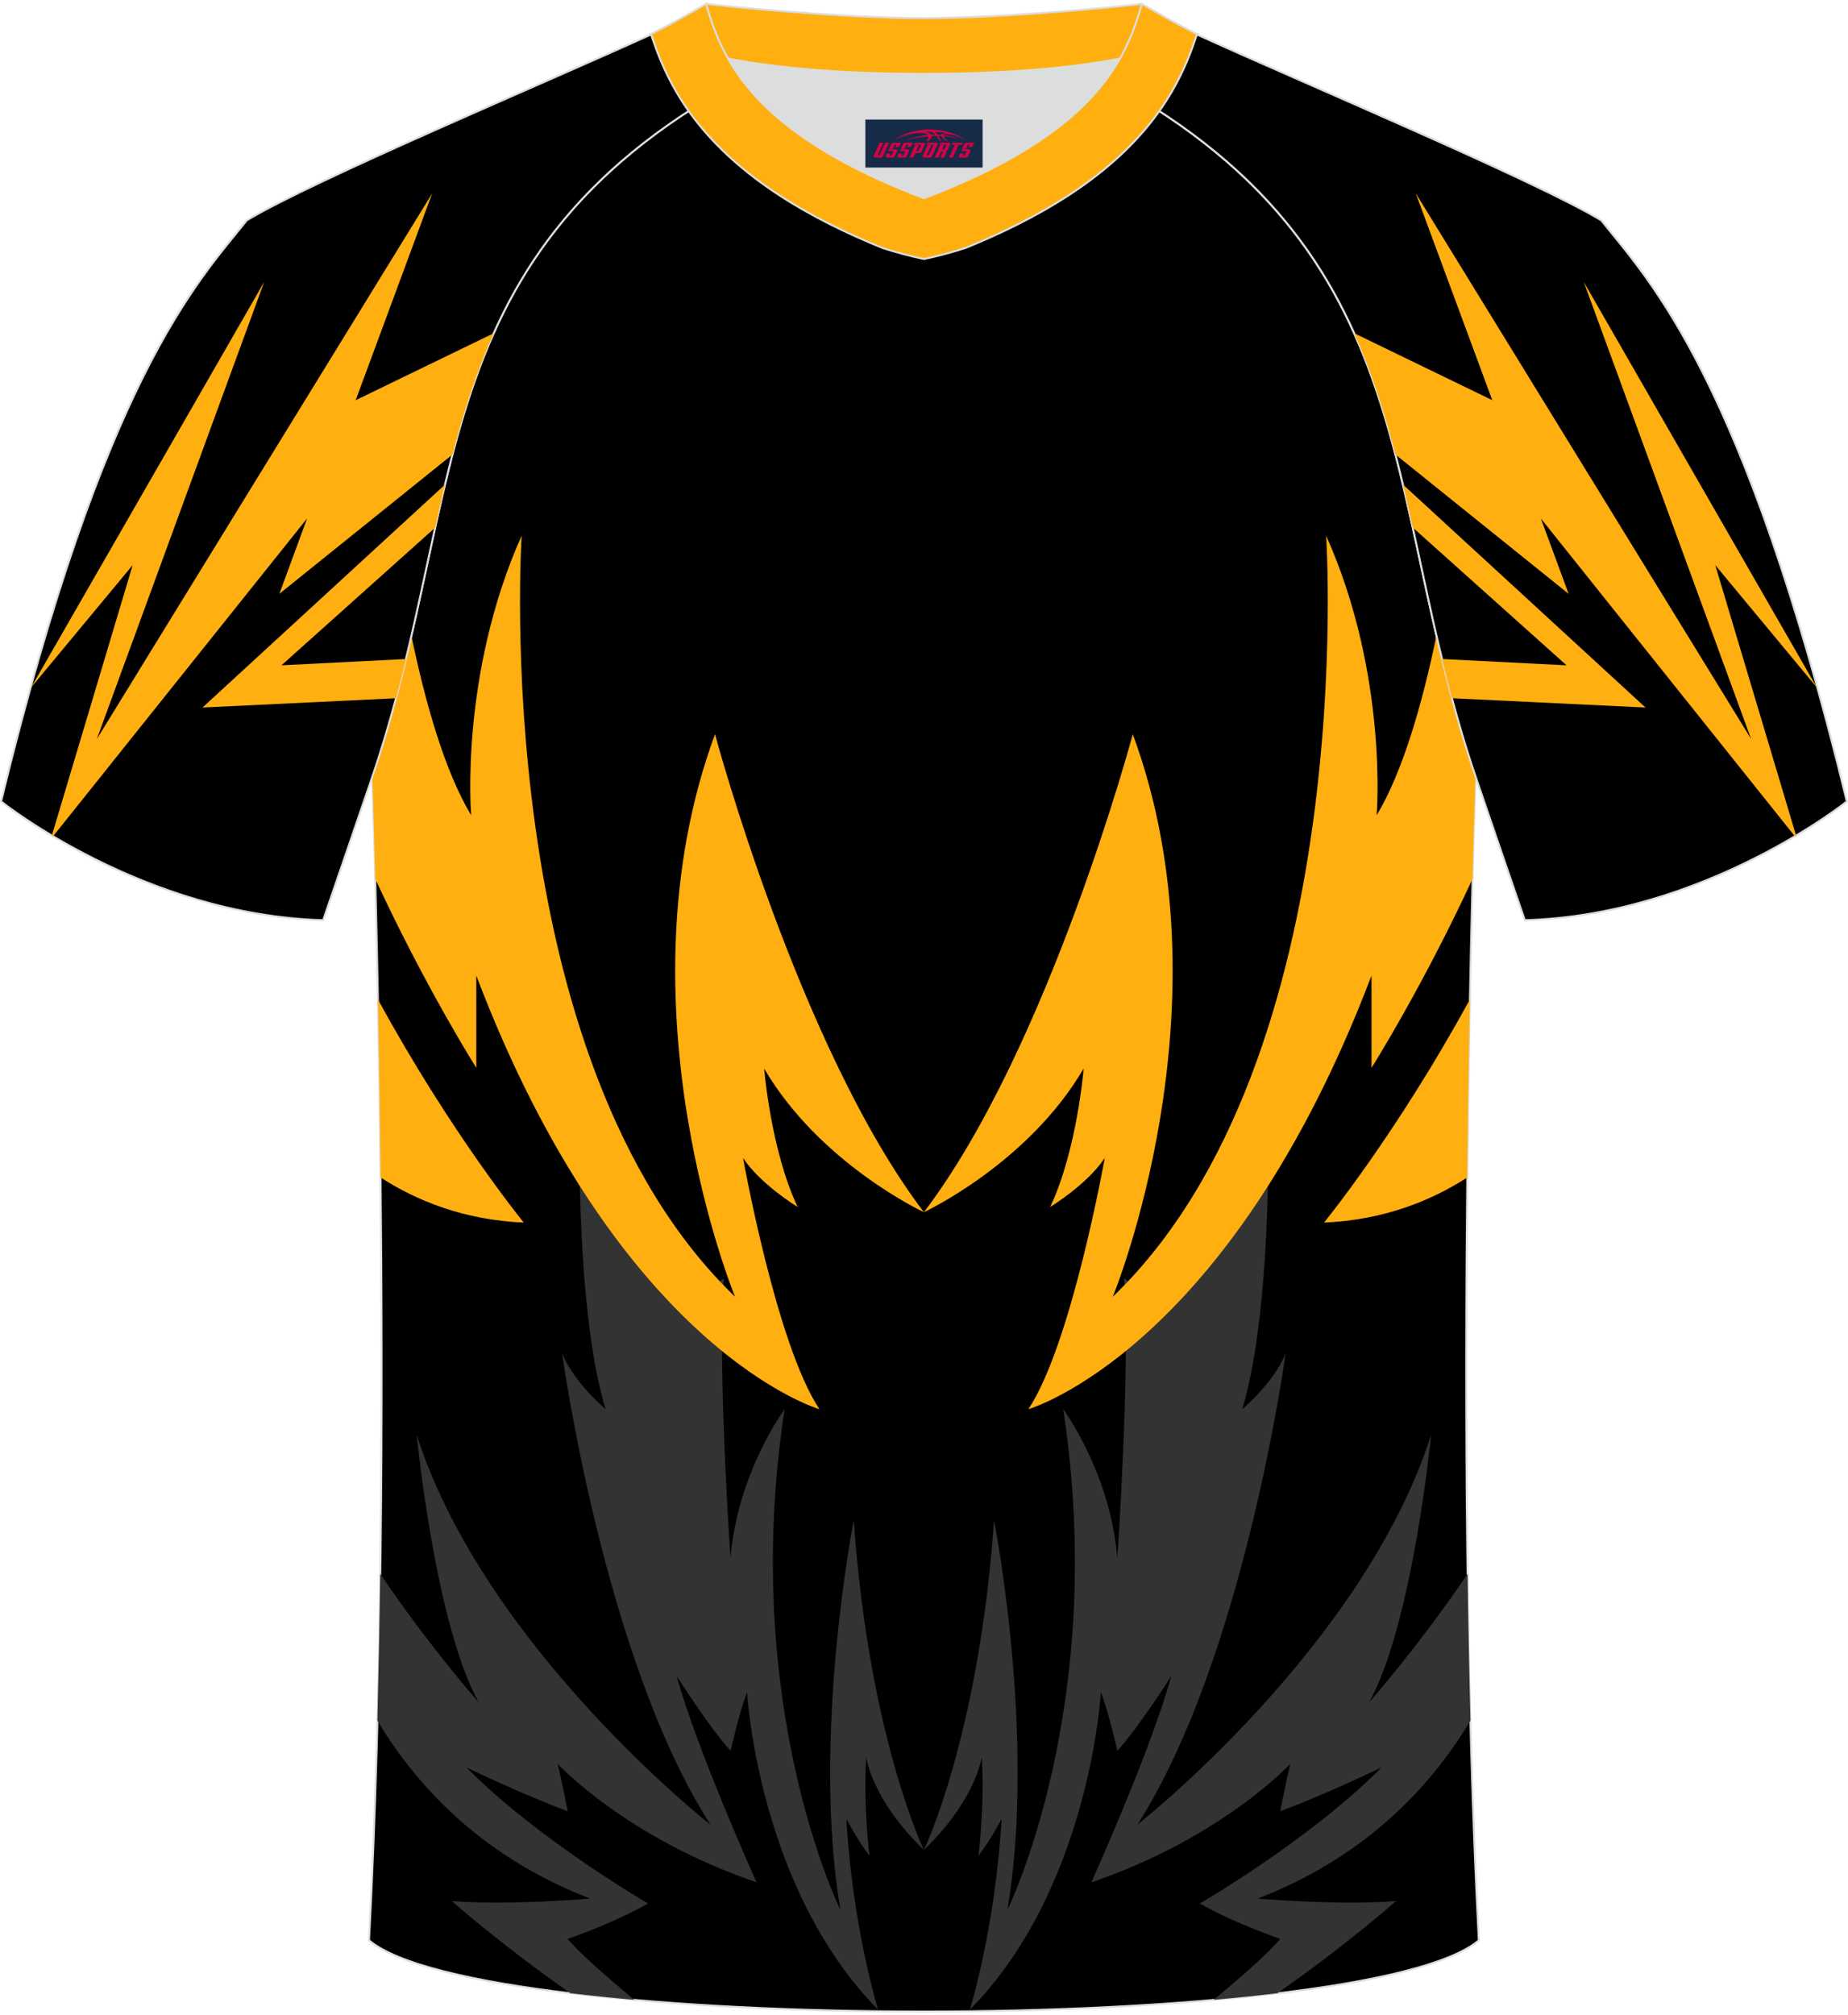
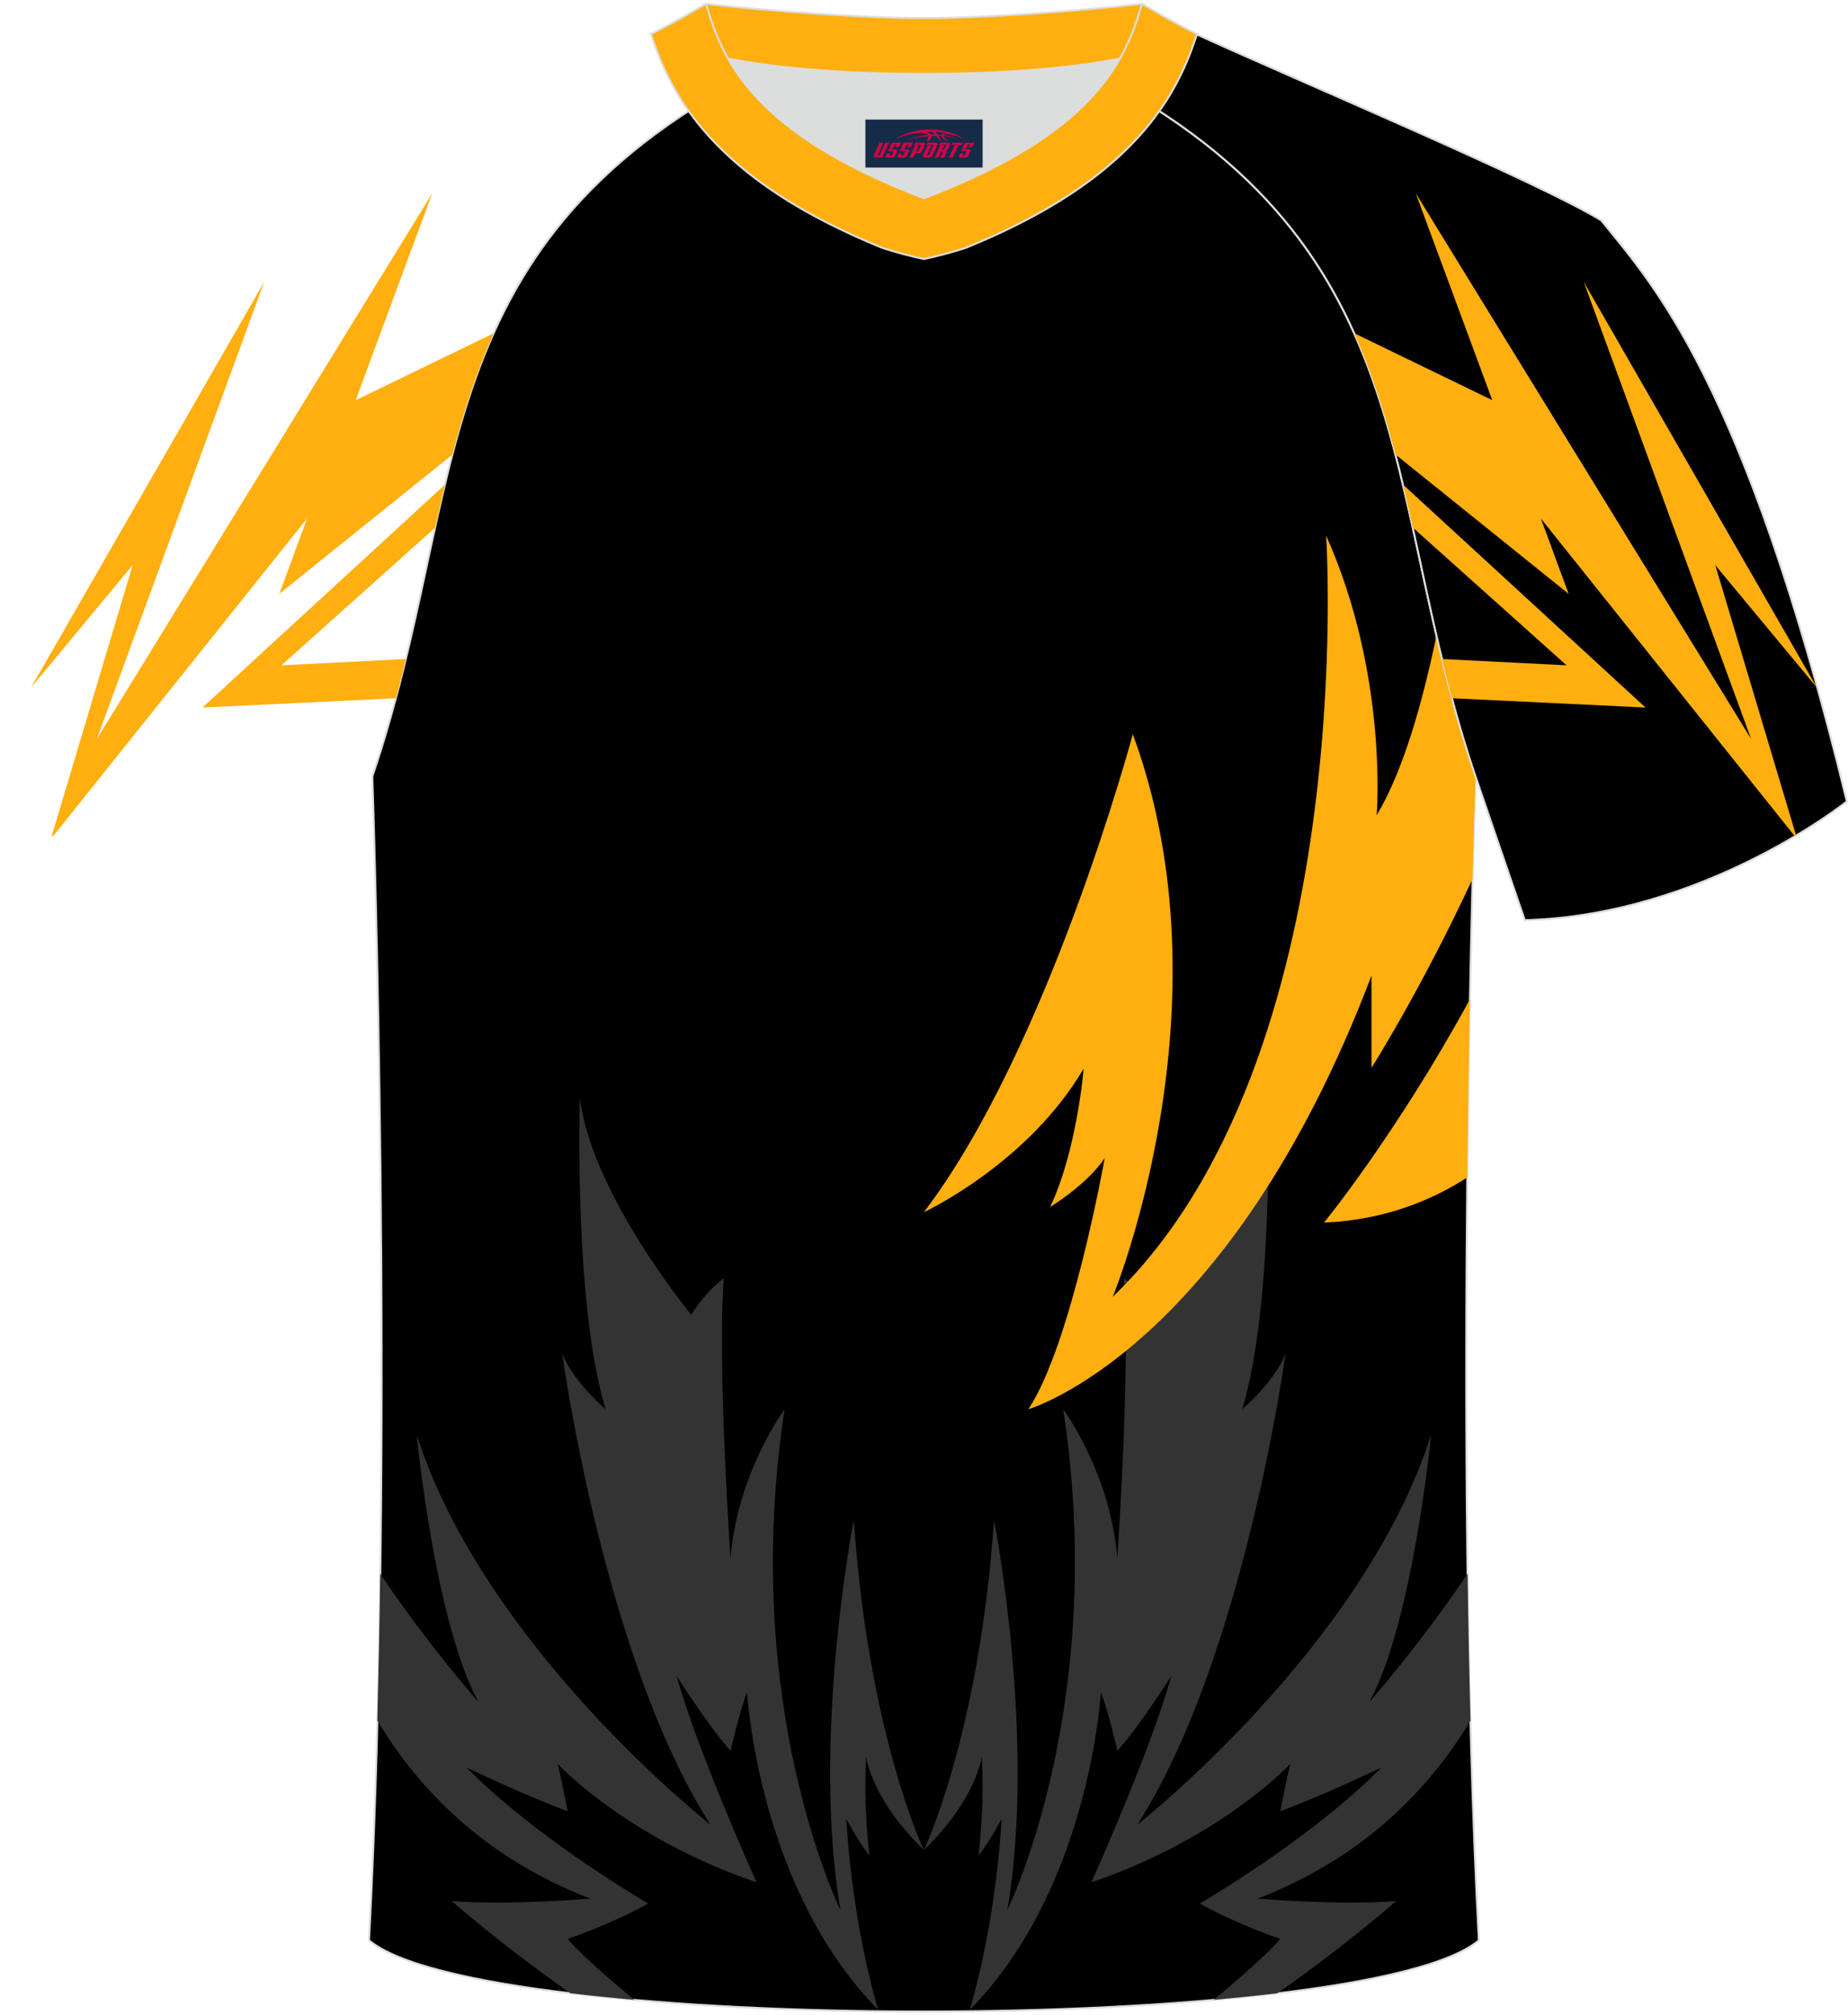
<svg xmlns="http://www.w3.org/2000/svg" version="1.1" id="图层_1" x="0px" y="0px" width="378px" height="412px" viewBox="0 0 378.3 411.37" enable-background="new 0 0 378.3 411.37" xml:space="preserve">
  <g>
    <path fill-rule="evenodd" clip-rule="evenodd" stroke="#DCDDDD" stroke-width="0.4" stroke-miterlimit="22.926" d="   M75.54,396.59c5.36-100.91,0.7-237.48,0.7-237.48c0-0.25,0-0.49-0.01-0.73c20.15-59.39,9.25-109.75,81.33-145.54   c2.59-1.28,7.26-1.87,6.23-3.45c-0.42-0.64-0.8-1.36-1.17-2.15c6.75,0.26,14.96,0.49,26.36,0.49h0.31c11.58,0,19.94-0.23,26.83-0.5   c-0.57,0.64-1.11,1.36-1.64,2.16c-1.03,1.58,3.64,2.16,6.23,3.45c72.08,35.79,61.18,86.16,81.33,145.55c0,0.25-0.01,0.49-0.01,0.73   c0,0-4.66,136.56,0.7,237.48C279.69,416.02,98.6,416.02,75.54,396.59z" />
    <g>
      <path fill-rule="evenodd" clip-rule="evenodd" fill="#333333" d="M189.13,378.1c0,0,11.25-23.21,14.36-67.48    c0,0,8.71,44.3,2.74,79.72c0,0,20.72-41.83,11.41-102.45c0,0,9.71,13.07,11.08,30.53c0,0,2.73-39.39,1.37-57.32    c0,0,3.63,2.51,6.65,7.48c0,0,20.32-24.56,22.82-44.3c0,0,1.29,41.94-5.26,63.6c0,0,6.47-5.38,8.88-11.4    c0,0-8.51,62.38-30.36,96.45c0,0,46.27-36.34,60.14-79.79c0,0-3.74,38.55-12.68,54.73c0,0,10.19-11.52,20.15-26.29    c0.13,10.02,0.33,20.08,0.59,30.05c-8.75,14.54-22.37,28.23-43.56,36.42c0,0,16.63,1.42,28.32,0.5c0,0-9.46,8.46-24.27,18.86    c-4.17,0.5-8.53,0.95-13.07,1.35c6.04-5,11.25-9.62,13.64-12.47c0,0-8.92-2.98-16.47-7.24c0,0,22.5-12.99,37.18-27.83    c0,0-11.99,5.75-20.71,8.95c0,0,1.16-6,2.05-9.69c0,0-13.99,15.14-40.71,24.23c0,0,12.28-27.26,16.36-42.24    c0,0-6.41,10.19-11.04,15.33c0,0-1.78-7.84-3.38-12c0,0-2.19,40-26.83,64.99c0,0,5.18-16.54,6.51-39.05c0,0-2.38,4.51-4.73,7.53    c0,0,1.29-10.26,0.66-20.2C200.95,359.09,199.87,367.72,189.13,378.1z" />
      <g>
        <path fill-rule="evenodd" clip-rule="evenodd" fill="#FFAF10" d="M231.89,149.77c0,0-17.19,64.16-42.76,97.81     c0,0,21.28-9.88,32.7-29.39c0,0-1.34,16.68-6.85,28.32c0,0,7.52-4.54,11.17-10.01c0,0-6.81,38.19-15.64,51.4     c0,0,41.02-11.81,70.25-88.74c0,0,0,10.29,0,18.88c0,0,10.19-16.06,20.68-38.66c0.32-12.78,0.58-20.27,0.58-20.27     c0-0.24,0.01-0.48,0.01-0.73c-3.34-9.85-5.83-19.44-7.98-28.77c-2.89,13.91-6.88,27.84-12.24,36.75c0,0,2.43-28.68-10.34-57.22     c0,0,7.08,106.91-43.68,155.75C227.8,264.9,252.38,205.27,231.89,149.77z" />
        <path fill-rule="evenodd" clip-rule="evenodd" fill="#FFAF10" d="M271.04,249.71c0,0,14.94-18.3,29.85-45.67     c-0.21,10.8-0.4,23.11-0.54,36.44C293.15,245.13,283.41,249.19,271.04,249.71z" />
      </g>
      <path fill-rule="evenodd" clip-rule="evenodd" fill="#333333" d="M189.13,378.1c0,0-11.25-23.21-14.36-67.48    c0,0-8.71,44.3-2.74,79.72c0,0-20.72-41.83-11.41-102.45c0,0-9.71,13.07-11.08,30.53c0,0-2.73-39.39-1.37-57.32    c0,0-3.63,2.51-6.65,7.48c0,0-20.32-24.56-22.82-44.3c0,0-1.3,41.94,5.26,63.6c0,0-6.47-5.38-8.88-11.4    c0,0,8.51,62.38,30.36,96.45c0,0-46.27-36.34-60.14-79.79c0,0,3.74,38.55,12.68,54.73c0,0-10.19-11.51-20.15-26.29    c-0.13,10.02-0.33,20.08-0.58,30.05c8.75,14.54,22.37,28.23,43.56,36.42c0,0-16.63,1.42-28.32,0.5c0,0,9.46,8.46,24.27,18.86    c4.17,0.5,8.54,0.95,13.08,1.35c-6.04-5-11.25-9.62-13.64-12.47c0,0,8.92-2.98,16.48-7.24c0,0-22.5-12.99-37.18-27.83    c0,0,11.99,5.75,20.71,8.95c0,0-1.16-6-2.05-9.69c0,0,13.99,15.14,40.71,24.23c0,0-12.28-27.26-16.36-42.24    c0,0,6.41,10.19,11.04,15.33c0,0,1.78-7.84,3.38-12c0,0,2.19,40,26.83,64.99c0,0-5.18-16.54-6.51-39.05c0,0,2.38,4.51,4.73,7.53    c0,0-1.29-10.26-0.66-20.2C177.31,359.09,178.38,367.72,189.13,378.1z" />
      <g>
-         <path fill-rule="evenodd" clip-rule="evenodd" fill="#FFAF10" d="M146.37,149.77c0,0,17.19,64.16,42.76,97.81     c0,0-21.28-9.88-32.7-29.39c0,0,1.34,16.68,6.85,28.32c0,0-7.52-4.54-11.17-10.01c0,0,6.81,38.19,15.64,51.4     c0,0-41.02-11.81-70.25-88.74c0,0,0,10.29,0,18.88c0,0-10.19-16.06-20.68-38.66c-0.32-12.78-0.58-20.28-0.58-20.28     c0-0.25,0-0.49-0.01-0.73c3.34-9.85,5.83-19.44,7.98-28.77c2.89,13.91,6.88,27.84,12.24,36.75c0,0-2.43-28.68,10.34-57.22     c0,0-7.08,106.91,43.68,155.75C150.46,264.9,125.88,205.27,146.37,149.77z" />
-         <path fill-rule="evenodd" clip-rule="evenodd" fill="#FFAF10" d="M107.22,249.71c0,0-14.94-18.3-29.85-45.67     c0.21,10.8,0.4,23.11,0.54,36.44C85.11,245.13,94.84,249.19,107.22,249.71z" />
-       </g>
+         </g>
    </g>
    <path fill-rule="evenodd" clip-rule="evenodd" stroke="#DCDDDD" stroke-width="0.4" stroke-miterlimit="22.926" d="   M327.78,44.61c10.2,12.74,29.23,32.27,50.29,118.92c0,0-29.06,23.28-65.93,24.3c0,0-7.13-20.73-9.85-28.72   C281.8,99.4,293.1,48.77,220.71,12.83c-2.59-1.28-7.26-1.87-6.23-3.45c5.36-8.23,13.13-7.47,17.75-6.01   c9.6,3.37,3.14-1.18,12.56,3.1C266.64,16.46,314.15,36.39,327.78,44.61z" />
    <g>
      <path fill-rule="evenodd" clip-rule="evenodd" fill="#FFAF10" d="M324.21,57.22l47.72,83.01l-20.8-25.06l16.55,55.35l-0.25,0.15    l-52-65.04l5.68,15.42l-35.44-28.51c-2.24-8.6-4.88-16.88-8.44-24.82l28.25,13.69l-15.67-42.34l68.65,111.66L324.21,57.22z" />
      <path fill-rule="evenodd" clip-rule="evenodd" fill="#FFAF10" d="M287.21,98.69l49.64,45.62l-39.61-1.9    c-0.72-2.7-1.4-5.38-2.04-8.03l25.48,1.29l-31.46-28.18C288.56,104.52,287.9,101.59,287.21,98.69z" />
    </g>
-     <path fill-rule="evenodd" clip-rule="evenodd" stroke="#DCDDDD" stroke-width="0.4" stroke-miterlimit="22.926" d="   M50.52,44.61c-10.2,12.74-29.24,32.27-50.3,118.92c0,0,29.06,23.28,65.93,24.3c0,0,7.13-20.73,9.85-28.72   C96.48,99.4,85.19,48.77,157.57,12.84c2.59-1.28,7.26-1.87,6.23-3.45c-5.36-8.23-13.13-7.47-17.75-6.01   c-9.6,3.37-3.14-1.18-12.56,3.1C111.65,16.46,64.13,36.39,50.52,44.61z" />
    <g>
      <path fill-rule="evenodd" clip-rule="evenodd" fill="#FFAF10" d="M54.08,57.22l-47.72,83l20.8-25.06l-16.55,55.35l0.25,0.15    l52-65.04l-5.67,15.42l35.43-28.5c2.24-8.6,4.88-16.88,8.44-24.82l-28.25,13.7l15.67-42.34L19.83,150.74L54.08,57.22z" />
      <path fill-rule="evenodd" clip-rule="evenodd" fill="#FFAF10" d="M91.09,98.69l-49.64,45.62l39.61-1.9    c0.72-2.7,1.4-5.38,2.04-8.03l-25.48,1.29l31.47-28.18C89.73,104.52,90.39,101.59,91.09,98.69z" />
    </g>
    <path fill-rule="evenodd" clip-rule="evenodd" fill="#DCDDDD" d="M149.03,11.51l0.21,0.37c0.8,1.37,1.71,2.75,2.77,4.16   c5.96,7.87,16.62,16.25,37.13,24.05c20.52-7.8,31.17-16.17,37.13-24.05c1.06-1.4,1.98-2.79,2.77-4.16l0.21-0.37   c-8.65,1.68-21.51,3.13-40.12,3.13C170.53,14.64,157.67,13.19,149.03,11.51z" />
    <path fill-rule="evenodd" clip-rule="evenodd" fill="#FFAF10" stroke="#DCDDDD" stroke-width="0.4" stroke-miterlimit="22.926" d="   M189.14,3.22c-17.27,0-41.74-2.53-44.62-2.92c0,0-5.53,4.46-11.28,6.18c0,0,11.77,8.16,55.9,8.16s55.9-8.16,55.9-8.16   c-5.75-1.72-11.28-6.18-11.28-6.18C230.89,0.69,206.41,3.22,189.14,3.22z" />
    <path fill-rule="evenodd" clip-rule="evenodd" fill="#FFAF10" stroke="#DCDDDD" stroke-width="0.4" stroke-miterlimit="22.926" d="   M189.14,52.53c2.82-0.6,5.68-1.36,8.52-2.27c14.44-5.88,29.2-14.14,38.64-26.62c0.4-0.53,0.79-1.06,1.17-1.6   c0.87-1.24,1.69-2.52,2.45-3.83c1.16-2,2.19-4.08,3.09-6.21c0.56-1.33,1.07-2.67,1.53-4.04c0.1-0.29,0.2-0.58,0.29-0.86   c0.02-0.07,0.04-0.14,0.07-0.2c0.03-0.09,0.06-0.18,0.09-0.27c0-0.01,0.01-0.02,0.01-0.03c0.01-0.04,0.03-0.08,0.04-0.12   c-4.43-2.13-11.28-6.18-11.28-6.18c-0.23,0.8-0.48,1.62-0.74,2.46c-0.45,1.41-0.97,2.86-1.6,4.35c-0.65,1.55-1.43,3.15-2.37,4.77   c-0.79,1.37-1.71,2.75-2.77,4.16c-5.96,7.87-16.62,16.25-37.13,24.05c-20.52-7.8-31.17-16.17-37.13-24.05   c-1.06-1.4-1.98-2.79-2.77-4.16c-0.94-1.63-1.72-3.22-2.37-4.77c-0.63-1.49-1.15-2.94-1.6-4.35c-0.27-0.84-0.51-1.66-0.74-2.46   c0,0-6.86,4.05-11.28,6.18c0.01,0.04,0.03,0.08,0.04,0.12c0,0.01,0.01,0.02,0.01,0.03c0.03,0.09,0.06,0.18,0.09,0.27   c0.02,0.07,0.04,0.14,0.07,0.2c0.1,0.29,0.19,0.58,0.29,0.86c0.47,1.36,0.97,2.71,1.53,4.04c0.9,2.13,1.93,4.21,3.09,6.21   c0.76,1.31,1.58,2.59,2.45,3.83c0.38,0.54,0.77,1.08,1.17,1.6c9.46,12.48,24.21,20.75,38.64,26.62   C183.47,51.17,186.32,51.93,189.14,52.53z" />
  </g>
  <g id="tag_logo">
    <rect y="23.99" fill="#162B48" width="24" height="9.818" x="177.15" />
    <g>
      <path fill="#D30044" d="M193.11,27.18l0.005-0.011c0.131-0.311,1.085-0.262,2.351,0.071c0.715,0.24,1.44,0.54,2.193,0.9    c-0.218-0.147-0.447-0.289-0.682-0.42l0.011,0.005l-0.011-0.005c-1.478-0.845-3.218-1.418-5.1-1.62    c-1.282-0.115-1.658-0.082-2.411-0.055c-2.449,0.142-4.68,0.905-6.458,2.095c1.26-0.638,2.722-1.075,4.195-1.336    c1.467-0.18,2.476-0.033,2.771,0.344c-1.691,0.175-3.469,0.633-4.555,1.075c1.156-0.338,2.967-0.665,4.647-0.813    c0.016,0.251-0.115,0.567-0.415,0.96h0.475c0.376-0.382,0.584-0.725,0.595-1.004c0.333-0.022,0.66-0.033,0.971-0.033    C191.94,27.62,192.15,27.97,192.35,28.36h0.262c-0.125-0.344-0.295-0.687-0.518-1.036c0.207,0,0.393,0.005,0.567,0.011    c0.104,0.267,0.496,0.66,1.058,1.025h0.245c-0.442-0.365-0.753-0.753-0.835-1.004c1.047,0.065,1.696,0.224,2.885,0.513    C194.93,27.44,194.19,27.27,193.11,27.18z M190.67,27.09c-0.164-0.295-0.655-0.485-1.402-0.551    c0.464-0.033,0.922-0.055,1.364-0.055c0.311,0.147,0.589,0.344,0.84,0.589C191.21,27.07,190.94,27.08,190.67,27.09z M192.65,27.14c-0.224-0.016-0.458-0.027-0.715-0.044c-0.147-0.202-0.311-0.398-0.502-0.6c0.082,0,0.164,0.005,0.24,0.011    c0.72,0.033,1.429,0.125,2.138,0.273C193.14,26.74,192.76,26.9,192.65,27.14z" />
      <path fill="#D30044" d="M180.07,28.72L178.9,31.27C178.72,31.64,178.99,31.78,179.47,31.78l0.873,0.005    c0.115,0,0.251-0.049,0.327-0.175l1.342-2.891H181.23L180.01,31.35H179.84c-0.147,0-0.185-0.033-0.147-0.125l1.156-2.504H180.07L180.07,28.72z M181.93,30.07h1.271c0.36,0,0.584,0.125,0.442,0.425L183.17,31.53C183.07,31.75,182.8,31.78,182.57,31.78H181.65c-0.267,0-0.442-0.136-0.349-0.333l0.235-0.513h0.742L182.1,31.31C182.08,31.36,182.12,31.37,182.18,31.37h0.18    c0.082,0,0.125-0.016,0.147-0.071l0.376-0.813c0.011-0.022,0.011-0.044-0.055-0.044H181.76L181.93,30.07L181.93,30.07z M182.75,30h-0.78l0.475-1.025c0.098-0.218,0.338-0.256,0.578-0.256H184.47L184.08,29.56L183.3,29.68l0.262-0.562H183.27c-0.082,0-0.12,0.016-0.147,0.071L182.75,30L182.75,30z M184.34,30.07L184.17,30.44h1.069c0.06,0,0.06,0.016,0.049,0.044    L184.91,31.3C184.89,31.35,184.85,31.37,184.77,31.37H184.59c-0.055,0-0.104-0.011-0.082-0.06l0.175-0.376H183.94L183.71,31.45C183.61,31.64,183.79,31.78,184.06,31.78h0.916c0.24,0,0.502-0.033,0.605-0.251l0.475-1.031c0.142-0.3-0.082-0.425-0.442-0.425H184.34L184.34,30.07z M185.15,30l0.371-0.818c0.022-0.055,0.06-0.071,0.147-0.071h0.295L185.7,29.67l0.791-0.115l0.387-0.845H185.43c-0.24,0-0.48,0.038-0.578,0.256L184.38,30L185.15,30L185.15,30z M187.55,30.46h0.278c0.087,0,0.153-0.022,0.202-0.115    l0.496-1.075c0.033-0.076-0.011-0.12-0.125-0.12H187l0.431-0.431h1.522c0.355,0,0.485,0.153,0.393,0.355l-0.676,1.445    c-0.06,0.125-0.175,0.333-0.644,0.327l-0.649-0.005L186.94,31.78H186.16l1.178-2.558h0.785L187.55,30.46L187.55,30.46z     M190.14,31.27c-0.022,0.049-0.06,0.076-0.142,0.076h-0.191c-0.082,0-0.109-0.027-0.082-0.076l0.944-2.051h-0.785l-0.987,2.138    c-0.125,0.273,0.115,0.415,0.453,0.415h0.72c0.327,0,0.649-0.071,0.769-0.322l1.085-2.384c0.093-0.202-0.06-0.355-0.415-0.355    h-1.533l-0.431,0.431h1.38c0.115,0,0.164,0.033,0.131,0.104L190.14,31.27L190.14,31.27z M192.86,30.14h0.278    c0.087,0,0.158-0.022,0.202-0.115l0.344-0.753c0.033-0.076-0.011-0.12-0.125-0.12h-1.402l0.425-0.431h1.527    c0.355,0,0.485,0.153,0.393,0.355l-0.529,1.124c-0.044,0.093-0.147,0.18-0.393,0.18c0.224,0.011,0.256,0.158,0.175,0.327    l-0.496,1.075h-0.785l0.54-1.167c0.022-0.055-0.005-0.087-0.104-0.087h-0.235L192.09,31.78h-0.785l1.178-2.558h0.785L192.86,30.14L192.86,30.14z M195.43,29.23L194.25,31.78h0.785l1.184-2.558H195.43L195.43,29.23z M196.94,29.16l0.202-0.431h-2.1l-0.295,0.431    H196.94L196.94,29.16z M196.92,30.07h1.271c0.36,0,0.584,0.125,0.442,0.425l-0.475,1.031c-0.104,0.218-0.371,0.251-0.605,0.251    h-0.916c-0.267,0-0.442-0.136-0.349-0.333l0.235-0.513h0.742L197.09,31.31c-0.022,0.049,0.022,0.06,0.082,0.06h0.18    c0.082,0,0.125-0.016,0.147-0.071l0.376-0.813c0.011-0.022,0.011-0.044-0.049-0.044h-1.069L196.92,30.07L196.92,30.07z     M197.73,30H196.95l0.475-1.025c0.098-0.218,0.338-0.256,0.578-0.256h1.451l-0.387,0.845l-0.791,0.115l0.262-0.562h-0.295    c-0.082,0-0.12,0.016-0.147,0.071L197.73,30z" />
    </g>
  </g>
</svg>